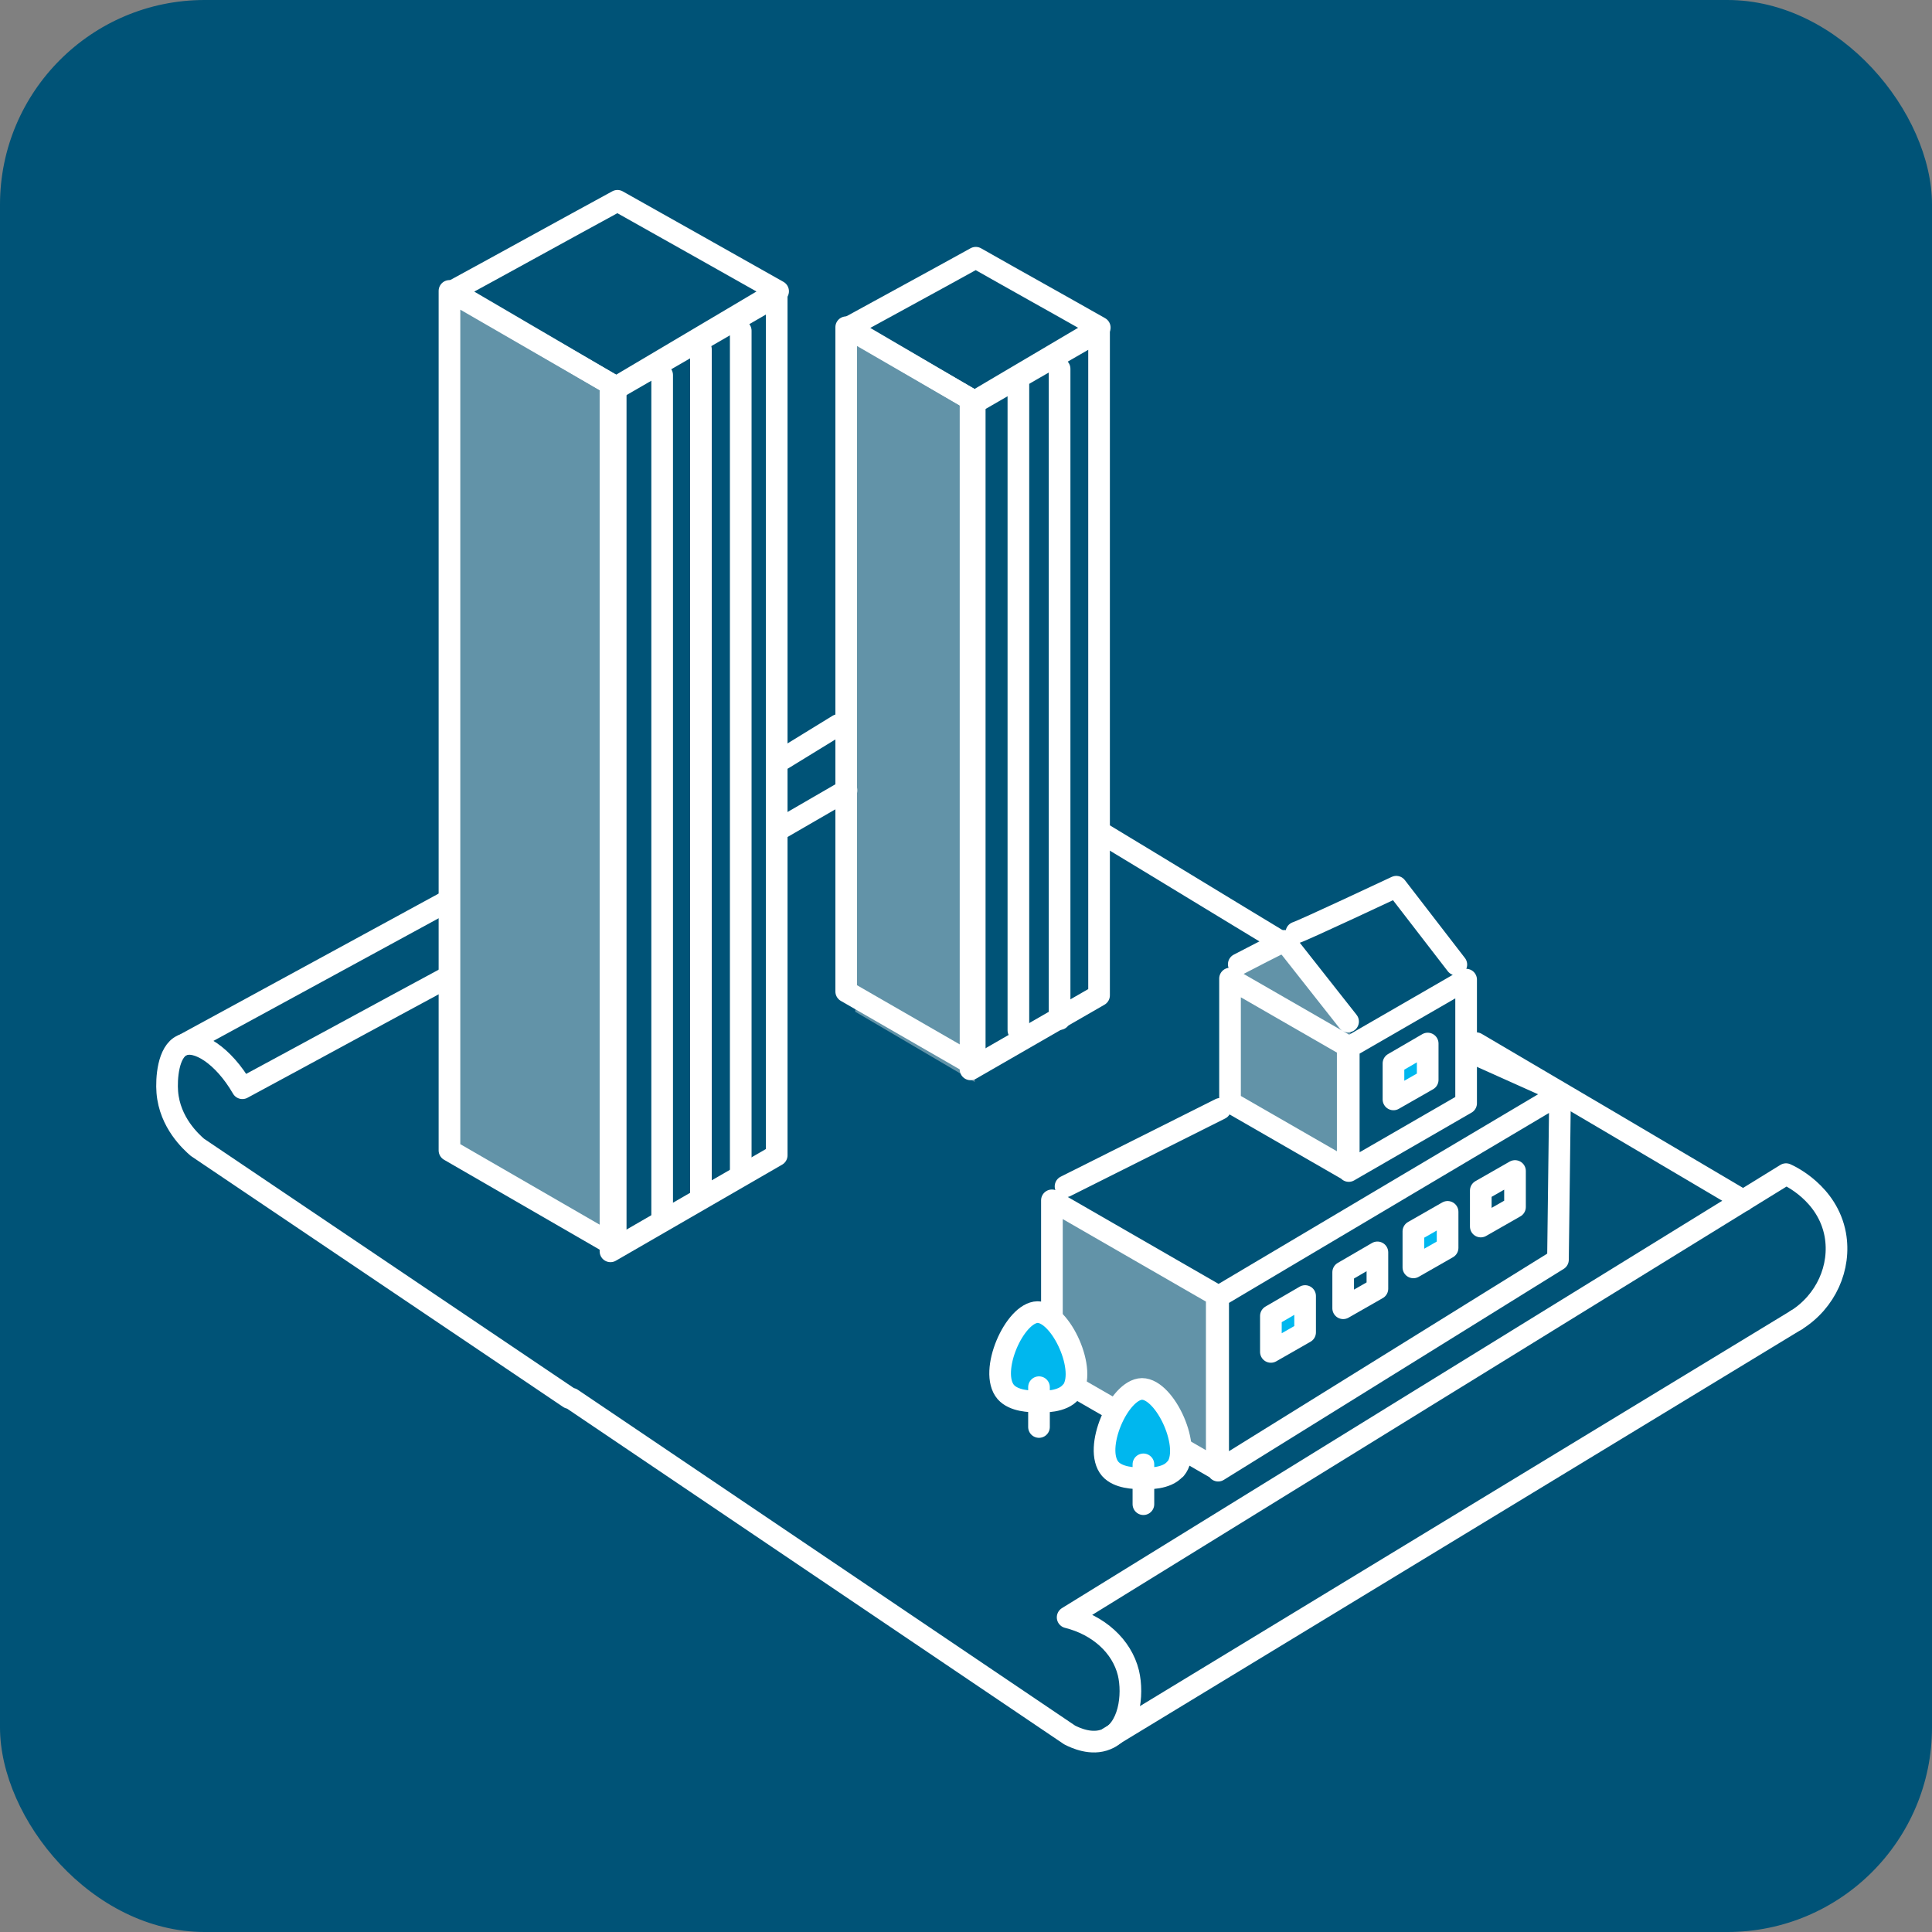
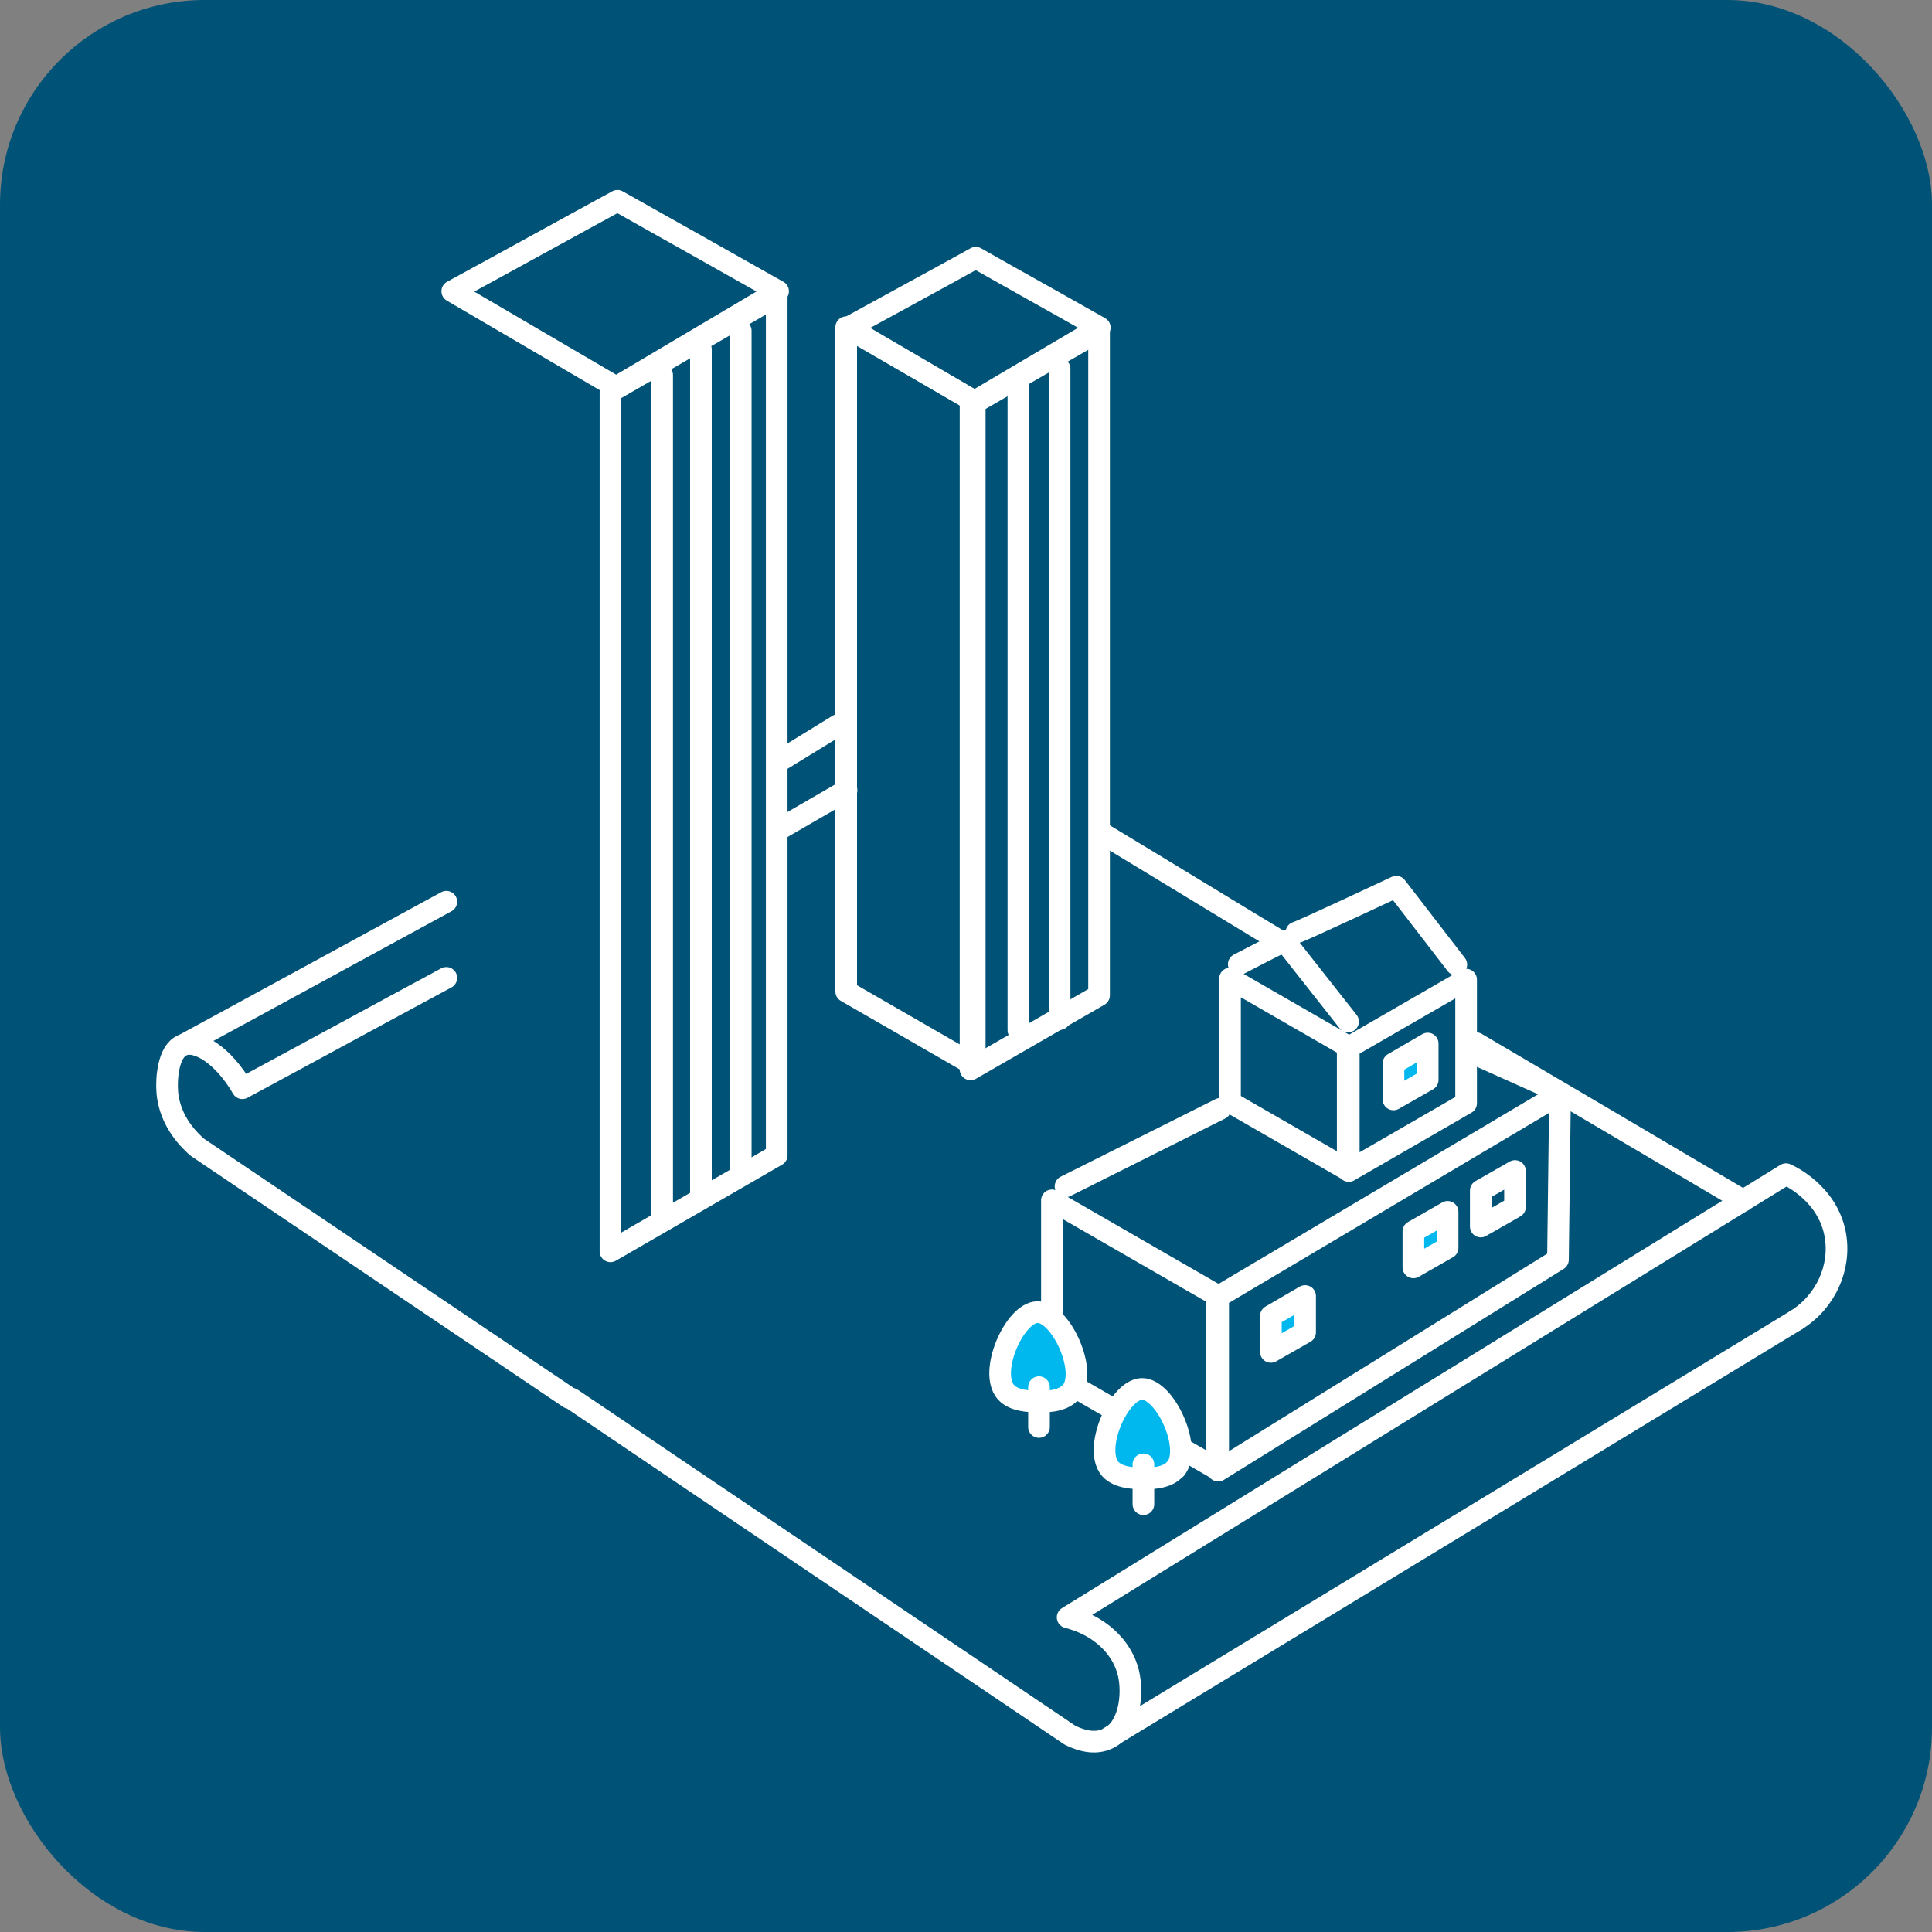
<svg xmlns="http://www.w3.org/2000/svg" id="_レイヤー_1" viewBox="0 0 55.32 55.32">
  <rect x="0" y="0" width="55.32" height="55.32" fill="#808080" stroke="none" />
  <defs>
    <style>.cls-1,.cls-2{fill:#00b7ee;stroke:#fff;stroke-linecap:round;stroke-linejoin:round;stroke-width:.62px}.cls-2{fill:none}.cls-3{fill:#c5d4da;opacity:.5;stroke-width:0}</style>
  </defs>
  <rect width="55.32" height="55.32" rx="5.86" ry="5.86" fill="#005377" stroke-width="0" />
-   <path class="cls-3" d="M30.16 39.42l4.72 2.73v-4.97l-4.72-2.73v4.97zm5.1-7.8l3.37 1.95.04-4.05-1.93-2.38-1.43.67-.05 3.81z" />
  <path class="cls-2" d="M30.12 39.34l4.72 2.72v-4.97l-4.72-2.72v4.97zm14.49-3.27l-9.73 6.04v-4.98l9.79-5.81-.06 4.75zm-9.39-4.51l3.37 1.94v-3.54l-3.37-1.94v3.54zm6.76.03l-3.36 1.94v-3.54l3.36-1.94v3.54zm-11.47 2.38l4.43-2.22m9.34-.65l-1.83-.82m-3.85-1.03c-.61-.77-1.21-1.54-1.82-2.31-.44.22-.87.44-1.31.67m1.65-.91c.2-.06 2.86-1.31 2.86-1.31l1.72 2.23" />
  <path class="cls-1" d="M37.37 38.15l-.98.56v-1.03l.98-.57v1.04z" />
-   <path class="cls-2" d="M39.44 36.9l-.98.56v-1.03l.98-.57v1.04z" />
  <path class="cls-1" d="M41.45 35.73l-.98.56v-1.03l.98-.56v1.03zm-.57-4.81l-.98.56v-1.03l.98-.57v1.04z" />
  <path class="cls-2" d="M43.38 34.56l-.98.56v-1.03l.98-.56v1.03z" />
  <path class="cls-1" d="M30.66 39.86c-.24.29-.78.28-.96.27-.21 0-.67-.01-.9-.27-.5-.58.25-2.28.91-2.29.67 0 1.45 1.71.96 2.29zm-.91-.14v1.14m3.9 1.2c-.24.29-.78.28-.96.27-.21 0-.67-.01-.9-.27-.5-.58.25-2.28.91-2.29.67 0 1.45 1.71.96 2.29zm-.91-.13v1.14" />
  <path class="cls-2" d="M16.3 40.03c-3.55-2.39-7.1-4.79-10.65-7.18-.17-.15-.79-.7-.86-1.58-.03-.38.02-1.16.43-1.34.42-.18 1.17.28 1.72 1.23 1.95-1.05 3.89-2.11 5.84-3.16m38.65 9.8c.85-.53 1.29-1.51 1.12-2.45-.22-1.19-1.32-1.69-1.41-1.73-6.86 4.23-13.72 8.46-20.57 12.69.88.22 1.55.82 1.74 1.59.15.63.03 1.63-.63 1.9-.43.18-.89-.04-1.05-.12-4.75-3.21-9.51-6.42-14.26-9.63m25.9-10.18c2.55 1.5 5.1 3 7.65 4.51m-18.33-10.5c1.74 1.05 3.47 2.11 5.21 3.16m-14.46-3.31l1.9-1.1" />
-   <path class="cls-3" d="M17.26 35.42c-1.43-.84-2.86-1.67-4.28-2.51 0-8.08.01-16.17.02-24.25l4.42 2.4-.15 24.36zm10.65-4.44l-3.42-2.01c0-6.46 0-12.92.01-19.37l3.53 1.92-.12 19.46z" />
  <path class="cls-2" d="M22.24 33.08l-4.76 2.75V11.22l4.76-2.75v24.61z" />
-   <path class="cls-2" d="M12.87 32.94l4.76 2.75V11.08l-4.76-2.75v24.61z" />
  <path class="cls-2" d="M17.63 11.08l-4.68-2.74c1.58-.86 3.15-1.73 4.73-2.59 1.53.86 3.06 1.72 4.6 2.59-1.55.92-3.09 1.83-4.64 2.75zM31.47 28.5l-3.68 2.12V11.6l3.68-2.12V28.5z" />
  <path class="cls-2" d="M24.23 28.39l3.68 2.12V11.5l-3.68-2.13v19.02z" />
  <path class="cls-2" d="M27.91 11.5l-3.62-2.12c1.22-.67 2.44-1.33 3.65-2 1.18.67 2.37 1.33 3.55 2-1.2.71-2.39 1.41-3.59 2.12zm-8.95-.76V34.9M20.07 10v24.17m1.14-24.7v24.16m7.95-22.75V29.5m1.18-18.94v18.62m1.42 20.57L51.43 37.8M5.27 29.91l7.51-4.09m9.64-4.09l1.58-.97" />
</svg>